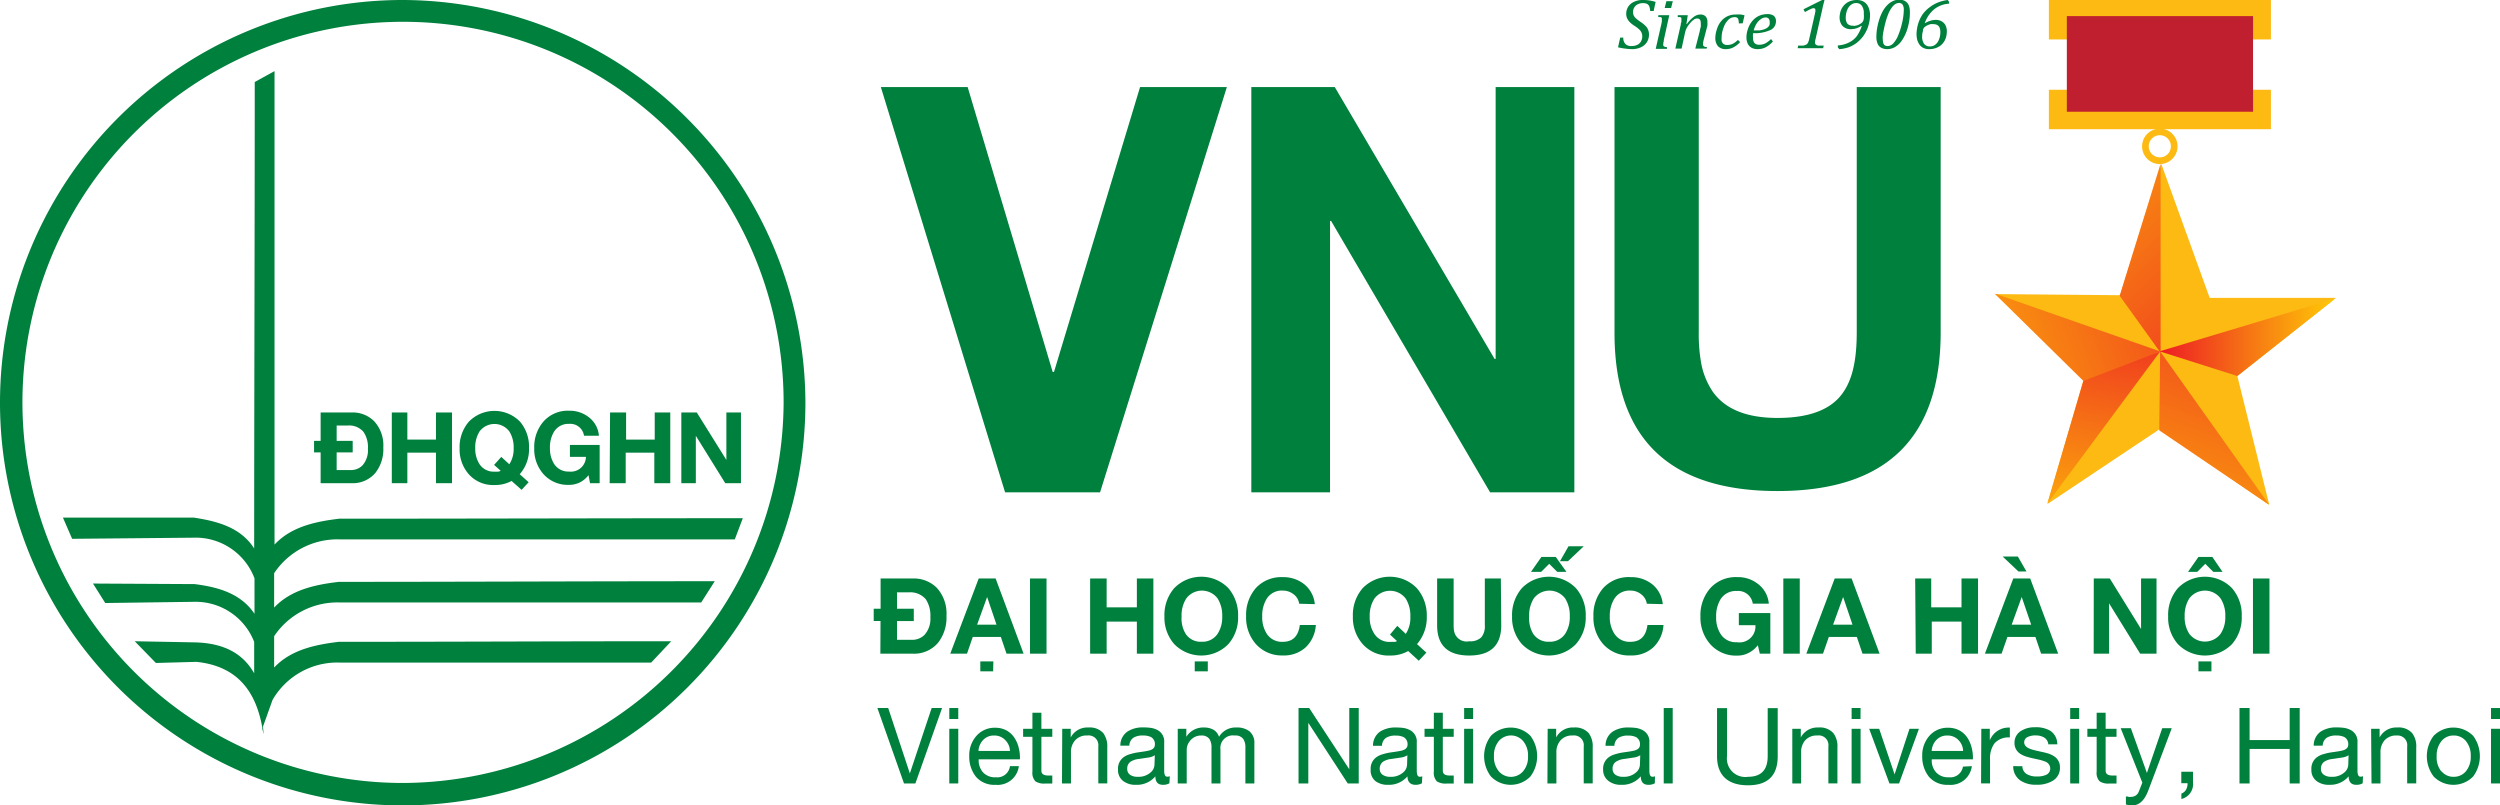
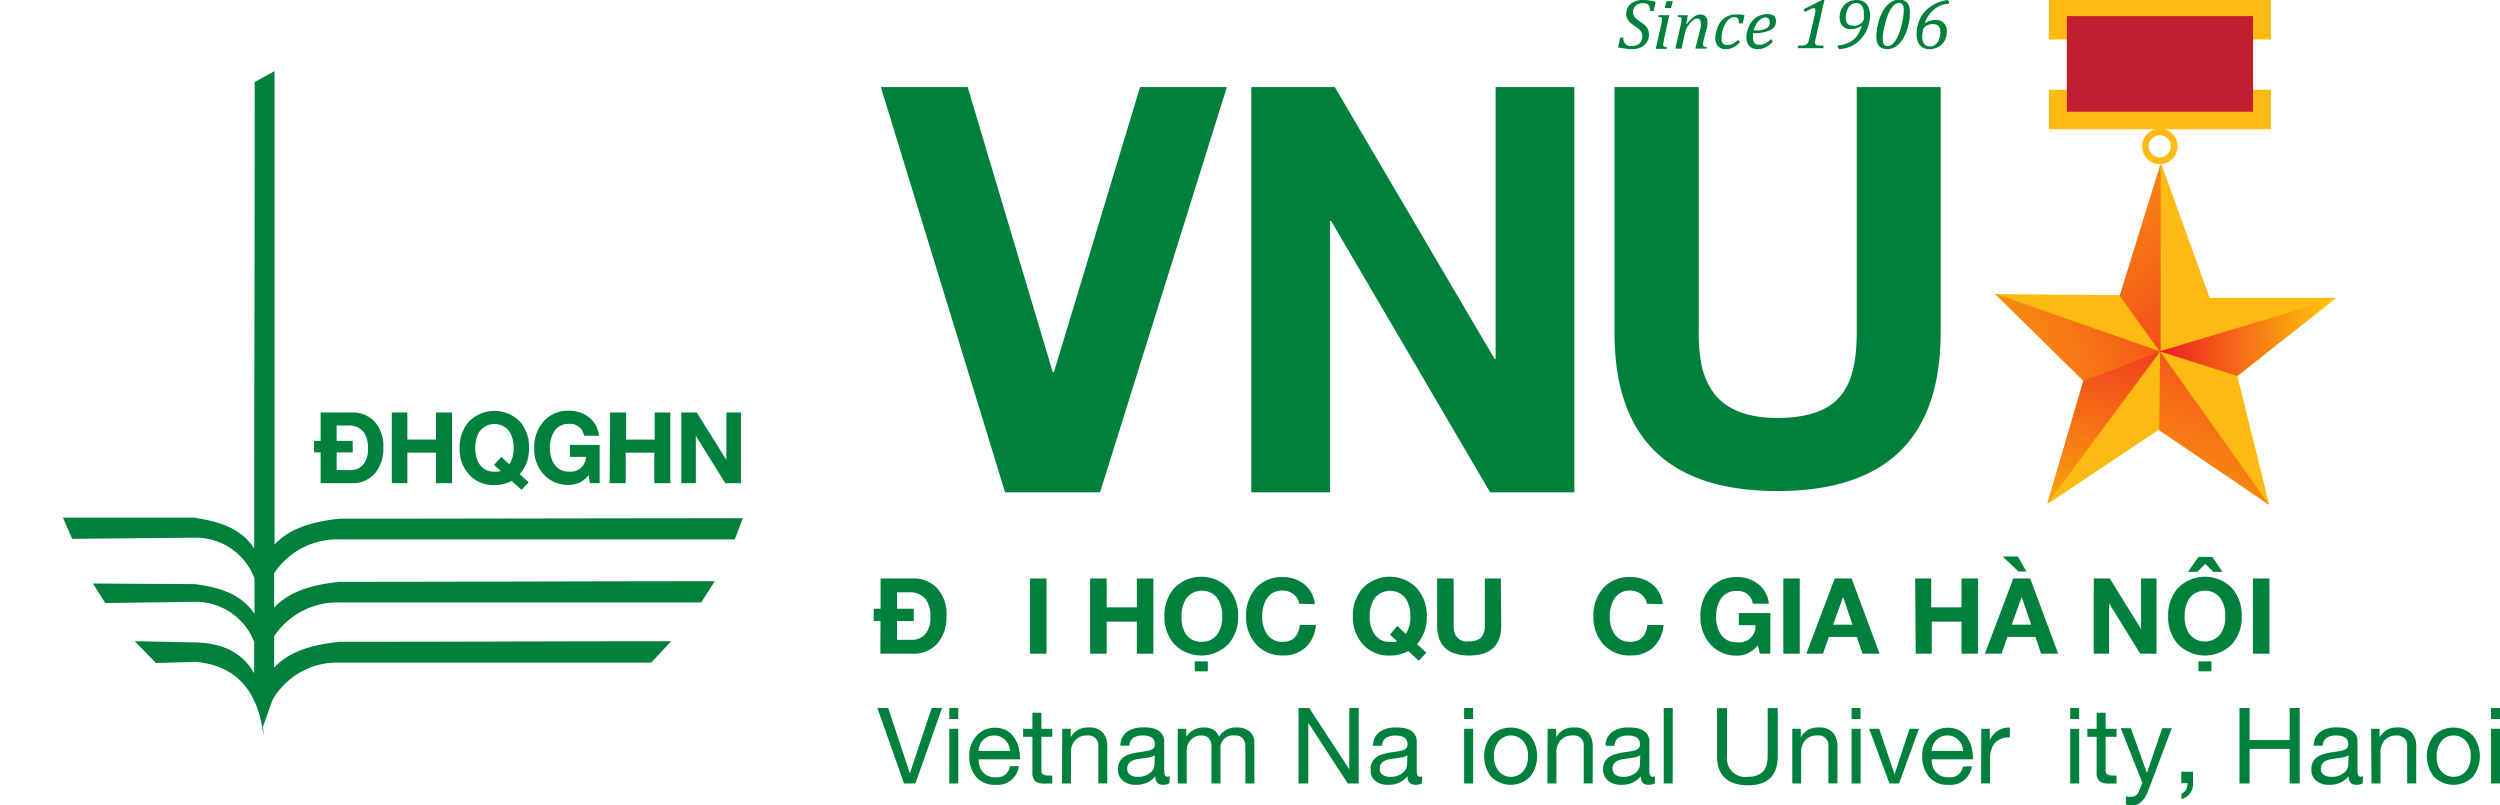
<svg xmlns="http://www.w3.org/2000/svg" xmlns:xlink="http://www.w3.org/1999/xlink" viewBox="0 0 311.89 100.48">
  <defs>
    <style>.cls-1{fill:none;clip-rule:evenodd;}.cls-2{fill:#00803d;}.cls-3{fill:#fcba12;}.cls-4{clip-path:url(#clip-path);}.cls-5{fill:url(#linear-gradient);}.cls-6{clip-path:url(#clip-path-2);}.cls-7{fill:url(#linear-gradient-2);}.cls-8{clip-path:url(#clip-path-3);}.cls-9{fill:url(#linear-gradient-3);}.cls-10{clip-path:url(#clip-path-4);}.cls-11{fill:url(#linear-gradient-4);}.cls-12{clip-path:url(#clip-path-5);}.cls-13{fill:url(#linear-gradient-5);}.cls-14{fill:#bf1f2e;}</style>
    <clipPath id="clip-path">
      <polygon class="cls-1" points="264.44 36.9 269.55 44.01 269.55 20.41 264.44 36.9" />
    </clipPath>
    <linearGradient id="linear-gradient" x1="-55.86" y1="75.9" x2="-55.1" y2="75.9" gradientTransform="translate(5710.24 4009.43) rotate(90) scale(71.72)" gradientUnits="userSpaceOnUse">
      <stop offset="0" stop-color="#ffcb05" />
      <stop offset="1" stop-color="#ed1c24" />
    </linearGradient>
    <clipPath id="clip-path-2">
      <polygon class="cls-1" points="248.87 36.66 260.37 47.97 269.49 43.84 248.87 36.63 248.87 36.66" />
    </clipPath>
    <linearGradient id="linear-gradient-2" x1="-55.9" y1="76.86" x2="-54.94" y2="76.86" gradientTransform="matrix(57.78, 0, 0, 69.07, 3461.94, -5266.26)" xlink:href="#linear-gradient" />
    <clipPath id="clip-path-3">
      <polygon class="cls-1" points="269.38 53.69 282.96 62.9 283.04 62.9 269.49 43.84 269.38 53.69" />
    </clipPath>
    <linearGradient id="linear-gradient-3" x1="-56.77" y1="77.26" x2="-55.85" y2="77.26" gradientTransform="matrix(56.01, 0, 0, 67.4, 3429.33, -5154.13)" xlink:href="#linear-gradient" />
    <clipPath id="clip-path-4">
      <polygon class="cls-1" points="291.17 37.38 291.17 37.3 269.42 43.83 279.12 46.91 291.17 37.38" />
    </clipPath>
    <linearGradient id="linear-gradient-4" x1="-59.74" y1="75.75" x2="-58.74" y2="75.75" gradientTransform="translate(-1018.1 3709.24) rotate(180) scale(21.92 48.41)" xlink:href="#linear-gradient" />
    <clipPath id="clip-path-5">
      <polygon class="cls-1" points="259.91 47.53 255.41 62.83 269.44 43.92 269.35 43.9 259.91 47.53" />
    </clipPath>
    <linearGradient id="linear-gradient-5" x1="-57.09" y1="77.38" x2="-56.15" y2="77.38" gradientTransform="matrix(38.55, 0, 0, 59.69, 2444.66, -4565.17)" xlink:href="#linear-gradient" />
  </defs>
  <g id="Layer_2" data-name="Layer 2">
    <g id="Layer_1-2" data-name="Layer 1">
      <path class="cls-2" d="M137.24,61.42H125.39l-15.5-50.56h10.83l10.61,35.55h.16l10.74-35.55h10.83Z" />
      <path class="cls-2" d="M156.11,10.86h10.41l19.94,33.92h.13V10.86h9.82V61.42H185.9L166.06,27.56h-.13V61.42h-9.82Z" />
      <path class="cls-2" d="M242.11,41.46q0,19.8-20.36,19.8t-20.33-19.8V10.86h10.51v30.6a20.42,20.42,0,0,0,.32,3.94,9.4,9.4,0,0,0,1.41,3.44q2.31,3.3,8.09,3.3c3.63,0,6.21-.87,7.73-2.59s2.16-4.31,2.16-8.09V10.86h10.47Z" />
      <polygon class="cls-3" points="264.51 36.83 269.64 20.46 275.67 37.16 291.43 37.16 279.12 46.91 283.11 63 269.44 53.53 255.44 62.87 259.98 47.24 248.95 36.69 264.51 36.83" />
      <g class="cls-4">
        <rect class="cls-5" x="256.85" y="22.06" width="20.3" height="20.3" transform="translate(55.43 198.24) rotate(-45)" />
      </g>
      <g class="cls-6">
        <rect class="cls-7" x="247.56" y="33.46" width="23.25" height="17.68" transform="translate(1.08 90.74) rotate(-19.9)" />
      </g>
      <g class="cls-8">
        <rect class="cls-9" x="264.91" y="43.69" width="22.59" height="19.37" transform="translate(131.16 294.41) rotate(-69.9)" />
      </g>
      <g class="cls-10">
        <rect class="cls-11" x="269.42" y="37.3" width="21.76" height="9.6" />
      </g>
      <g class="cls-12">
        <rect class="cls-13" x="251.89" y="44.81" width="21.08" height="17.1" transform="translate(164.31 302.54) rotate(-80)" />
      </g>
      <path class="cls-3" d="M269.46,16.05a2.21,2.21,0,1,0,2.2,2.21,2.2,2.2,0,0,0-2.2-2.21m0,3.58a1.38,1.38,0,1,1,1.37-1.37A1.37,1.37,0,0,1,269.46,19.63Z" />
      <rect class="cls-3" x="255.61" y="11.2" width="27.7" height="4.92" />
      <rect class="cls-3" x="255.61" width="27.7" height="4.92" />
      <rect class="cls-14" x="257.85" y="2.01" width="23.23" height="11.93" />
      <path class="cls-2" d="M202.52,4.69a1.07,1.07,0,0,0,.25.79,1,1,0,0,0,.79.26,1.55,1.55,0,0,0,.71-.15,1,1,0,0,0,.45-.42,1.23,1.23,0,0,0,.16-.65,1,1,0,0,0-.1-.47,1.32,1.32,0,0,0-.29-.39,4.15,4.15,0,0,0-.57-.43,3.89,3.89,0,0,1-.56-.43,1.85,1.85,0,0,1-.35-.48,1.37,1.37,0,0,1-.13-.58,1.68,1.68,0,0,1,.26-.92,1.62,1.62,0,0,1,.73-.6A2.45,2.45,0,0,1,205,0a4.63,4.63,0,0,1,.77.06,4.32,4.32,0,0,1,.78.18l-.25,1.13h-.43a1.69,1.69,0,0,0-.12-.59.63.63,0,0,0-.28-.3,1.18,1.18,0,0,0-.5-.09,1.4,1.4,0,0,0-.66.15,1,1,0,0,0-.43.4,1.1,1.1,0,0,0-.15.57,1,1,0,0,0,.08.41,1.18,1.18,0,0,0,.26.35,4.73,4.73,0,0,0,.52.41,3.93,3.93,0,0,1,.68.53,1.48,1.48,0,0,1,.34.5,1.58,1.58,0,0,1,.11.61,1.77,1.77,0,0,1-.26.94,1.74,1.74,0,0,1-.75.64,2.53,2.53,0,0,1-1.09.23,7.08,7.08,0,0,1-.89-.07,6.76,6.76,0,0,1-.87-.16l.27-1.21Z" />
      <path class="cls-2" d="M207.57,5q0,.23-.06.33a1,1,0,0,0,0,.17.41.41,0,0,0,0,.21.4.4,0,0,0,.14.11.93.93,0,0,0,.31.06l0,.22h-1.4l.68-3a3.2,3.2,0,0,0,.08-.41,1.29,1.29,0,0,0,0-.25.45.45,0,0,0,0-.19.24.24,0,0,0-.13-.11,1,1,0,0,0-.31,0l0-.24,1.1,0h.27ZM208.69.15l-.21.85h-.8l.21-.85Z" />
      <path class="cls-2" d="M212.92,6.06H211.5l.57-2.23c0-.15.07-.3.11-.48a2.68,2.68,0,0,0,0-.46.74.74,0,0,0-.11-.45.42.42,0,0,0-.35-.13.69.69,0,0,0-.4.14,2,2,0,0,0-.46.43,3.15,3.15,0,0,0-.41.57,2.45,2.45,0,0,0-.25.71l-.41,1.9h-.78l.68-3c0-.07,0-.16.07-.3a2.23,2.23,0,0,0,0-.33.5.5,0,0,0,0-.19.3.3,0,0,0-.14-.1,1.46,1.46,0,0,0-.31,0l0-.24,1,0h.25L210.39,3l.06,0a3.85,3.85,0,0,1,.85-.89,1.38,1.38,0,0,1,.82-.3.89.89,0,0,1,.67.24,1,1,0,0,1,.22.69,2.26,2.26,0,0,1,0,.35q0,.18-.06.33L212.54,5a2.39,2.39,0,0,0-.08.5.3.3,0,0,0,.19.32.88.88,0,0,0,.31.06Z" />
      <path class="cls-2" d="M216.93,2.92a2.2,2.2,0,0,0-.06-.49.4.4,0,0,0-.15-.22.51.51,0,0,0-.3-.07,1.11,1.11,0,0,0-.82.35,2.53,2.53,0,0,0-.59,1,3.52,3.52,0,0,0-.23,1.24,2,2,0,0,0,0,.35.65.65,0,0,0,.12.28.49.49,0,0,0,.22.18.73.73,0,0,0,.35.07,1.58,1.58,0,0,0,.71-.15,2.51,2.51,0,0,0,.63-.48l.28.27a3,3,0,0,1-.86.67,2,2,0,0,1-.92.21,1.29,1.29,0,0,1-1-.38A1.6,1.6,0,0,1,214,4.66a3.37,3.37,0,0,1,.19-1,2.76,2.76,0,0,1,.52-1,2.29,2.29,0,0,1,.82-.64,2.38,2.38,0,0,1,1-.21,5.57,5.57,0,0,1,.63,0,4.45,4.45,0,0,1,.48.1l-.23,1Z" />
      <path class="cls-2" d="M221.18,5.18a3.46,3.46,0,0,1-.64.56,2.16,2.16,0,0,1-.61.3,2.43,2.43,0,0,1-.68.09,1.49,1.49,0,0,1-.62-.12,1.08,1.08,0,0,1-.42-.3,1.25,1.25,0,0,1-.25-.47,1.81,1.81,0,0,1-.08-.58,3.15,3.15,0,0,1,.17-1,2.82,2.82,0,0,1,.53-1,2.38,2.38,0,0,1,.84-.67,2.51,2.51,0,0,1,1.05-.23,1.34,1.34,0,0,1,.82.21.83.83,0,0,1,.27.68,1.18,1.18,0,0,1-.72,1.11,4.76,4.76,0,0,1-2.14.38,3.27,3.27,0,0,0,0,.57,1,1,0,0,0,.18.66.79.79,0,0,0,.61.21,1.69,1.69,0,0,0,.75-.17,3.18,3.18,0,0,0,.71-.54Zm-2.4-1.39c.28,0,.52,0,.73,0a3.12,3.12,0,0,0,.54-.12,1.42,1.42,0,0,0,.37-.17,1,1,0,0,0,.24-.22.68.68,0,0,0,.12-.26,1.18,1.18,0,0,0,0-.27.66.66,0,0,0-.12-.42.49.49,0,0,0-.38-.15,1,1,0,0,0-.62.22,1.82,1.82,0,0,0-.54.59A3.2,3.2,0,0,0,218.78,3.79Z" />
      <path class="cls-2" d="M226.52,4.79a2.46,2.46,0,0,0-.09.51.35.35,0,0,0,.1.26.64.64,0,0,0,.31.13c.15,0,.37,0,.68,0l-.07.32h-3.18l.07-.32.58,0a1.31,1.31,0,0,0,.33-.09.56.56,0,0,0,.2-.12.77.77,0,0,0,.13-.2,2,2,0,0,0,.12-.37l.72-3.18a2.84,2.84,0,0,1,.06-.29,1.41,1.41,0,0,0,0-.18.22.22,0,0,0-.07-.19.28.28,0,0,0-.16-.05,1.05,1.05,0,0,0-.36.11,8,8,0,0,0-.71.38L225,1.16,227.31,0h.31l-.13.51q-.08.28-.15.66Z" />
      <path class="cls-2" d="M232.22,3.23a2.75,2.75,0,0,1-.65.31,2.24,2.24,0,0,1-.68.1,1.34,1.34,0,0,1-.73-.18,1.15,1.15,0,0,1-.49-.51,1.71,1.71,0,0,1-.17-.77,2.78,2.78,0,0,1,.08-.62,1.86,1.86,0,0,1,.25-.6,2,2,0,0,1,.43-.5,2,2,0,0,1,.62-.34,2.45,2.45,0,0,1,.78-.12,1.73,1.73,0,0,1,.71.14,1.48,1.48,0,0,1,.52.4,1.88,1.88,0,0,1,.3.6,2.58,2.58,0,0,1,.11.76,4.46,4.46,0,0,1-.09.84,4.72,4.72,0,0,1-.22.77,4.65,4.65,0,0,1-.37.74,3.74,3.74,0,0,1-.48.63,4,4,0,0,1-.58.52,4.24,4.24,0,0,1-.65.38,3,3,0,0,1-.72.24,3.67,3.67,0,0,1-.74.11l-.17-.24,0-.22a3.62,3.62,0,0,0,1.35-.35,2.72,2.72,0,0,0,1-.79,4.57,4.57,0,0,0,.64-1.29Zm-1,0a1.64,1.64,0,0,0,.53-.09,1.76,1.76,0,0,0,.43-.23,1,1,0,0,0,.21-.21.94.94,0,0,0,.13-.36,3.62,3.62,0,0,0,0-.63,1.59,1.59,0,0,0-.25-1,.85.85,0,0,0-.73-.33,1,1,0,0,0-.64.24,1.45,1.45,0,0,0-.46.65,2.51,2.51,0,0,0-.17.92,1.18,1.18,0,0,0,.21.77A.88.88,0,0,0,231.2,3.2Z" />
      <path class="cls-2" d="M235.43,6.13a1.58,1.58,0,0,1-.71-.16,1,1,0,0,1-.47-.5,2.22,2.22,0,0,1-.16-.93,6.51,6.51,0,0,1,.11-1.11,7.78,7.78,0,0,1,.29-1.13,6.08,6.08,0,0,1,.45-1,3.65,3.65,0,0,1,.58-.73,2.19,2.19,0,0,1,.67-.45,1.72,1.72,0,0,1,.73-.16,1.65,1.65,0,0,1,.63.11,1.23,1.23,0,0,1,.42.32,1.31,1.31,0,0,1,.23.49,2.4,2.4,0,0,1,.07.62A6.76,6.76,0,0,1,238,3.45a5.28,5.28,0,0,1-.73,1.6,2.56,2.56,0,0,1-.88.83,1.91,1.91,0,0,1-.94.25m-.56-1.31a1.94,1.94,0,0,0,.06.55.54.54,0,0,0,.2.29.64.64,0,0,0,.36.09,1,1,0,0,0,.66-.31,3.25,3.25,0,0,0,.6-.93,9.2,9.2,0,0,0,.51-1.58,7.52,7.52,0,0,0,.23-1.67,1.26,1.26,0,0,0-.14-.67.53.53,0,0,0-.46-.22.94.94,0,0,0-.39.1,1.42,1.42,0,0,0-.44.39,3.5,3.5,0,0,0-.5.87,8.7,8.7,0,0,0-.36,1.09c-.08.3-.15.59-.2.88A5.35,5.35,0,0,0,234.87,4.82Z" />
      <path class="cls-2" d="M240.14,2.9a3,3,0,0,1,.69-.31,2.25,2.25,0,0,1,.68-.11,1.53,1.53,0,0,1,.69.16,1.24,1.24,0,0,1,.5.49,1.66,1.66,0,0,1,.18.8,2.87,2.87,0,0,1-.08.64,2.24,2.24,0,0,1-.25.6,2.08,2.08,0,0,1-.44.5,2.16,2.16,0,0,1-.62.33,2.31,2.31,0,0,1-.82.13A1.54,1.54,0,0,1,240,6a1.28,1.28,0,0,1-.5-.39,1.93,1.93,0,0,1-.3-.59,2.86,2.86,0,0,1-.1-.73,4,4,0,0,1,.06-.7,4,4,0,0,1,.22-.86,4.09,4.09,0,0,1,.52-1,4.3,4.3,0,0,1,.83-.82,4.5,4.5,0,0,1,1.07-.61A5,5,0,0,1,243,0l.16.24,0,.22a3.24,3.24,0,0,0-1.86.7,3.87,3.87,0,0,0-1.17,1.72Zm-.34,1.58a1.55,1.55,0,0,0,.25,1,.88.88,0,0,0,.74.31,1,1,0,0,0,.65-.22,1.41,1.41,0,0,0,.46-.64,2.4,2.4,0,0,0,.17-.92c0-.7-.3-1-.9-1a1.37,1.37,0,0,0-.29,0,1.71,1.71,0,0,0-.3.09,1.59,1.59,0,0,0-.29.15,1.83,1.83,0,0,0-.22.16.78.78,0,0,0-.1.15.48.48,0,0,0-.07.18c0,.07,0,.2-.07.39A3.17,3.17,0,0,0,239.8,4.48Z" />
      <path class="cls-2" d="M109.85,77.47H109V75.94h.86V72.17h4a4.07,4.07,0,0,1,3,1.15,4.77,4.77,0,0,1,1.22,3.49,5.13,5.13,0,0,1-1.06,3.39,3.92,3.92,0,0,1-3.19,1.35h-4Zm2.06-1.53H114v1.54h-2.09v2.34h1.83a2.14,2.14,0,0,0,1.61-.63,3,3,0,0,0,.72-2.19,3.69,3.69,0,0,0-.58-2.25,2.53,2.53,0,0,0-2.12-.85h-1.46Z" />
-       <path class="cls-2" d="M122.1,72.17h2.11l3.49,9.38h-2.13l-.71-2.09h-3.5l-.72,2.09h-2.09Zm-.2,5.76h2.42l-1.17-3.45h0Zm2,5.82H122.3V82.51h1.63Z" />
      <path class="cls-2" d="M128.5,72.17h2.06v9.38H128.5Z" />
      <path class="cls-2" d="M136,72.17h2.06v3.6h3.77v-3.6h2.06v9.38h-2.06v-4h-3.77v4H136Z" />
      <path class="cls-2" d="M146.49,73.38a4.71,4.71,0,0,1,6.76,0,5.15,5.15,0,0,1,1.21,3.52,5,5,0,0,1-1.21,3.45,4.71,4.71,0,0,1-6.76,0,5,5,0,0,1-1.22-3.45A5.11,5.11,0,0,1,146.49,73.38Zm1.42,5.68a2.22,2.22,0,0,0,2,1,2.25,2.25,0,0,0,2-1,3.77,3.77,0,0,0,.57-2.16,4,4,0,0,0-.57-2.23,2.44,2.44,0,0,0-3.92,0,3.91,3.91,0,0,0-.58,2.23A3.7,3.7,0,0,0,147.91,79.06Zm2.77,4.69h-1.63V82.51h1.63Z" />
      <path class="cls-2" d="M162.08,75.32a1.78,1.78,0,0,0-.68-1.17,2.16,2.16,0,0,0-1.36-.47,2.22,2.22,0,0,0-2,1,4,4,0,0,0-.57,2.23,3.77,3.77,0,0,0,.57,2.16,2.24,2.24,0,0,0,2,1c1.24,0,1.94-.7,2.12-2.1h2a4.2,4.2,0,0,1-1.28,2.8,4,4,0,0,1-2.83,1,4.32,4.32,0,0,1-3.38-1.43,5,5,0,0,1-1.21-3.45,5.1,5.1,0,0,1,1.21-3.52A4.31,4.31,0,0,1,160,72a4.2,4.2,0,0,1,2.69.87,3.6,3.6,0,0,1,1.34,2.5Z" />
      <path class="cls-2" d="M177,82.43l-1.32-1.21a4.43,4.43,0,0,1-2.26.56A4.29,4.29,0,0,1,170,80.35a5,5,0,0,1-1.22-3.45A5.11,5.11,0,0,1,170,73.38a4.71,4.71,0,0,1,6.76,0A5.15,5.15,0,0,1,178,76.9a5.08,5.08,0,0,1-1.22,3.46l1.17,1.06Zm-2.68-4.35,1.06,1a3.68,3.68,0,0,0,.57-2.16,4,4,0,0,0-.57-2.23,2.44,2.44,0,0,0-3.92,0,3.91,3.91,0,0,0-.58,2.23,3.7,3.7,0,0,0,.58,2.16,2.22,2.22,0,0,0,2,1h.23l.24,0a.55.55,0,0,0,.35-.11l-.87-.8Z" />
      <path class="cls-2" d="M187.29,78q0,3.78-4,3.78t-4-3.78V72.17h2.06V78a4,4,0,0,0,.06.75A1.59,1.59,0,0,0,183.3,80a1.94,1.94,0,0,0,1.51-.5,2.2,2.2,0,0,0,.43-1.54V72.17h2Z" />
-       <path class="cls-2" d="M189.86,73.38a4.7,4.7,0,0,1,6.75,0,5.11,5.11,0,0,1,1.22,3.52,5,5,0,0,1-1.22,3.45,4.7,4.7,0,0,1-6.75,0,5,5,0,0,1-1.22-3.45A5.11,5.11,0,0,1,189.86,73.38Zm1.41,5.68a2.24,2.24,0,0,0,2,1,2.26,2.26,0,0,0,2-1,3.77,3.77,0,0,0,.57-2.16,4,4,0,0,0-.57-2.23,2.45,2.45,0,0,0-3.93,0,4,4,0,0,0-.57,2.23A3.77,3.77,0,0,0,191.27,79.06Zm4.15-7.72h-1.15l-1-1-1,1H191l1.3-1.86h1.79Zm.2-1.33h-1l1.06-1.86h1.9Z" />
      <path class="cls-2" d="M205.45,75.32a1.8,1.8,0,0,0-.69-1.17,2.11,2.11,0,0,0-1.35-.47,2.22,2.22,0,0,0-2,1,4,4,0,0,0-.58,2.23,3.77,3.77,0,0,0,.58,2.16,2.24,2.24,0,0,0,2,1c1.24,0,1.94-.7,2.12-2.1h2a4.2,4.2,0,0,1-1.28,2.8,4,4,0,0,1-2.83,1A4.31,4.31,0,0,1,200,80.35a5,5,0,0,1-1.21-3.45A5.1,5.1,0,0,1,200,73.38,4.29,4.29,0,0,1,203.41,72a4.2,4.2,0,0,1,2.69.87,3.6,3.6,0,0,1,1.34,2.5Z" />
      <path class="cls-2" d="M219.3,80.49a3.3,3.3,0,0,1-1.22,1,3,3,0,0,1-1.34.3,4.29,4.29,0,0,1-3.38-1.43,5,5,0,0,1-1.22-3.45,5.11,5.11,0,0,1,1.22-3.52A4.29,4.29,0,0,1,216.74,72a4,4,0,0,1,2.59.86,3.43,3.43,0,0,1,1.34,2.45h-2a1.84,1.84,0,0,0-2-1.58,2.24,2.24,0,0,0-2,1,4,4,0,0,0-.57,2.23,3.77,3.77,0,0,0,.57,2.16,2.25,2.25,0,0,0,2,1A2,2,0,0,0,219,78h-2.07V76.48h3.93v5.07h-1.31Z" />
      <path class="cls-2" d="M222.48,72.17h2.05v9.38h-2.05Z" />
      <path class="cls-2" d="M228.89,72.17H231l3.49,9.38h-2.13l-.71-2.09h-3.49l-.73,2.09h-2.08Zm-.2,5.76h2.42l-1.17-3.45h0Z" />
      <path class="cls-2" d="M238.93,72.17h2v3.6h3.78v-3.6h2.06v9.38h-2.06v-4H241v4h-2Z" />
      <path class="cls-2" d="M251.17,72.17h2.11l3.49,9.38h-2.13l-.71-2.09h-3.49l-.73,2.09h-2.08Zm-1.33-2.74h1.9l1.07,1.86h-1Zm1.13,8.5h2.43l-1.18-3.45h0Z" />
      <path class="cls-2" d="M261.21,72.17h2l3.9,6.3h0v-6.3h1.93v9.38H267l-3.88-6.28h0v6.28h-1.92Z" />
      <path class="cls-2" d="M271.7,73.38a4.71,4.71,0,0,1,6.76,0,5.1,5.1,0,0,1,1.21,3.52,5,5,0,0,1-1.21,3.45,4.71,4.71,0,0,1-6.76,0,5,5,0,0,1-1.21-3.45A5.1,5.1,0,0,1,271.7,73.38Zm1.42,5.68a2.45,2.45,0,0,0,3.92,0,3.7,3.7,0,0,0,.58-2.16,3.91,3.91,0,0,0-.58-2.23,2.44,2.44,0,0,0-3.92,0,4,4,0,0,0-.57,2.23A3.77,3.77,0,0,0,273.12,79.06Zm4.15-7.72h-1.15l-1-1-1,1h-1.15l1.3-1.86H276Zm-1.38,12.41h-1.62V82.51h1.62Z" />
      <path class="cls-2" d="M281.07,72.17h2.06v9.38h-2.06Z" />
-       <path class="cls-2" d="M50.27,0a50.24,50.24,0,1,0,50.21,50.27A50.4,50.4,0,0,0,50.27,0Zm.08,97.68A47.48,47.48,0,1,1,97.76,50.27,47.69,47.69,0,0,1,50.35,97.68Z" />
      <path class="cls-2" d="M31.78,10.23c0,19.52-.07,38.83-.07,58.2C30,65.72,26.94,65,24.15,64.57H7.85L9,67.22l15.11-.14a7.85,7.85,0,0,1,7.64,5.07v4.43C30,73.94,27,73.22,24.29,72.87L11.6,72.8l1.53,2.43,11.09-.15a7.84,7.84,0,0,1,7.49,5V84c-1.54-2.72-4.12-3.78-7.42-3.86L16.81,80l2.64,2.71,5.06-.14c4.78.5,7.34,3.29,8.22,8.22V91c.08.15.08.36.16.57l-.08-.93a.81.81,0,0,0,.08-.43v.22L34,87.32a9.32,9.32,0,0,1,8.37-4.66H81.24L83.74,80c-15.34,0-26.2.07-41.46.07-3,.36-6,1-8.08,3.21V79.37a9.5,9.5,0,0,1,8.15-4.21H87.48l1.69-2.65c-15.34,0-31.63.08-46.89.08-3,.35-6,1-8.08,3.21V71.51a9.49,9.49,0,0,1,8.15-4.22H91.67l1-2.64c-15.34,0-35.08.06-50.34.06-3,.36-6,1-8.08,3.23V8.87Z" />
      <path class="cls-2" d="M40,56.44h-.82V55H40V51.46h3.81a3.79,3.79,0,0,1,2.86,1.08,4.43,4.43,0,0,1,1.15,3.28,4.78,4.78,0,0,1-1,3.19,3.7,3.7,0,0,1-3,1.27H40ZM42,55h2v1.44H42v2.2H43.7a2,2,0,0,0,1.53-.59A2.84,2.84,0,0,0,45.9,56a3.4,3.4,0,0,0-.55-2.12,2.35,2.35,0,0,0-2-.79H42Z" />
      <path class="cls-2" d="M48.88,51.46h1.94v3.38h3.57V51.46h2v8.82h-2V56.47H50.82v3.81H48.88Z" />
      <path class="cls-2" d="M65.07,61.11,63.82,60a4.26,4.26,0,0,1-2.14.51,4.06,4.06,0,0,1-3.19-1.34,4.67,4.67,0,0,1-1.15-3.24,4.84,4.84,0,0,1,1.15-3.32,4.46,4.46,0,0,1,6.39,0A4.84,4.84,0,0,1,66,55.91a4.72,4.72,0,0,1-1.16,3.25l1.11,1ZM62.54,57l1,.92a3.44,3.44,0,0,0,.54-2,3.72,3.72,0,0,0-.54-2.1,2.32,2.32,0,0,0-3.71,0,3.72,3.72,0,0,0-.54,2.1,3.55,3.55,0,0,0,.54,2,2.11,2.11,0,0,0,1.85.92h.45a.66.66,0,0,0,.33-.11L61.64,58Z" />
      <path class="cls-2" d="M73.42,59.28a3.21,3.21,0,0,1-1.15.94,3.06,3.06,0,0,1-1.28.27,4.06,4.06,0,0,1-3.19-1.34,4.67,4.67,0,0,1-1.15-3.24,4.84,4.84,0,0,1,1.15-3.32A4.05,4.05,0,0,1,71,51.24a3.87,3.87,0,0,1,2.46.81,3.24,3.24,0,0,1,1.26,2.31H72.86A1.73,1.73,0,0,0,71,52.88a2.1,2.1,0,0,0-1.85.93,3.72,3.72,0,0,0-.54,2.1,3.55,3.55,0,0,0,.54,2,2.11,2.11,0,0,0,1.85.92A1.88,1.88,0,0,0,73.1,57h-2V55.51h3.71v4.77H73.61Z" />
      <path class="cls-2" d="M76.11,51.46h2v3.38h3.57V51.46h1.94v8.82H81.63V56.47H78.06v3.81h-2Z" />
      <path class="cls-2" d="M85,51.46h1.93l3.69,5.92h0V51.46h1.82v8.82H90.48l-3.67-5.91h0v5.91H85Z" />
      <path class="cls-2" d="M114.2,97.74h-1.42l-3.32-9.41h1.35l2.7,8.16h0l2.72-8.16h1.3Z" />
      <path class="cls-2" d="M119.55,89.7h-1.12V88.33h1.12Zm-1.12,1.22h1.12v6.82h-1.12Z" />
      <path class="cls-2" d="M127.11,95.58a2.67,2.67,0,0,1-2.92,2.33,3,3,0,0,1-2.43-1,4,4,0,0,1-.84-2.57,3.64,3.64,0,0,1,.91-2.55,3,3,0,0,1,2.3-1,2.93,2.93,0,0,1,1.5.37,2.87,2.87,0,0,1,1,1,3.9,3.9,0,0,1,.49,1.26,4.81,4.81,0,0,1,.12,1.31H122.1a2.26,2.26,0,0,0,.49,1.57,2,2,0,0,0,1.64.67A1.59,1.59,0,0,0,126,95.58ZM126,93.68a2,2,0,0,0-.6-1.36,1.84,1.84,0,0,0-1.38-.56,1.82,1.82,0,0,0-1.38.57,2.18,2.18,0,0,0-.57,1.35Z" />
      <path class="cls-2" d="M129.92,90.92h1.36v1h-1.36v4.23c0,.4.28.6.85.6h.51v1h-.86a2,2,0,0,1-1.24-.27,1.53,1.53,0,0,1-.38-1.21V91.92h-1.16v-1h1.16v-2h1.12Z" />
      <path class="cls-2" d="M132.52,90.92h1.06V92h0a2.34,2.34,0,0,1,2.21-1.24,2.26,2.26,0,0,1,1.85.7,2.77,2.77,0,0,1,.5,1.79v4.48h-1.12V93.13a1.22,1.22,0,0,0-1.39-1.37,1.88,1.88,0,0,0-1.51.61,2.17,2.17,0,0,0-.51,1.52v3.85h-1.12Z" />
      <path class="cls-2" d="M145.89,97.72a1.56,1.56,0,0,1-.81.19c-.63,0-.94-.36-.94-1.06a3,3,0,0,1-2.41,1.06,2.52,2.52,0,0,1-1.59-.46,1.7,1.7,0,0,1-.66-1.46,1.75,1.75,0,0,1,.72-1.54,2.43,2.43,0,0,1,.74-.35,7.51,7.51,0,0,1,.85-.21l.88-.13a7.4,7.4,0,0,0,.73-.14c.46-.13.68-.37.68-.73a1,1,0,0,0-.49-.94,2.2,2.2,0,0,0-1-.19,2.15,2.15,0,0,0-1.18.27,1.23,1.23,0,0,0-.52,1h-1.12a2.11,2.11,0,0,1,.91-1.78,3.5,3.5,0,0,1,2-.5,6.26,6.26,0,0,1,.92.06,2.7,2.7,0,0,1,.83.28,1.6,1.6,0,0,1,.81,1.53v3.51c0,.51.12.76.36.76h.15l.19-.05Zm-1.82-3.5a2,2,0,0,1-.9.3l-1.13.17a2.31,2.31,0,0,0-1,.34,1,1,0,0,0-.41.88.85.85,0,0,0,.4.78,1.65,1.65,0,0,0,.92.22,2.25,2.25,0,0,0,1.59-.54,1.31,1.31,0,0,0,.49-1Z" />
      <path class="cls-2" d="M146.93,90.92H148v1h0a2.49,2.49,0,0,1,2.21-1.16,2.37,2.37,0,0,1,1.14.26,1.6,1.6,0,0,1,.73.9,2.38,2.38,0,0,1,2.14-1.16,2.54,2.54,0,0,1,1.64.46,1.82,1.82,0,0,1,.63,1.52v5h-1.12V93.27a1.83,1.83,0,0,0-.26-1.07,1.19,1.19,0,0,0-1.07-.44,1.56,1.56,0,0,0-1.78,1.74v4.24h-1.12V93.27a1.87,1.87,0,0,0-.26-1.08,1.16,1.16,0,0,0-1-.43,1.72,1.72,0,0,0-1.42.67,1.75,1.75,0,0,0-.41,1.07v4.24h-1.12Z" />
      <path class="cls-2" d="M162,88.33h1.33l5,7.64h0V88.33h1.18v9.41h-1.37l-4.92-7.56h0v7.56H162Z" />
      <path class="cls-2" d="M177.39,97.72a1.55,1.55,0,0,1-.8.19c-.63,0-1-.36-1-1.06a3,3,0,0,1-2.4,1.06,2.52,2.52,0,0,1-1.59-.46A1.7,1.7,0,0,1,171,96a1.75,1.75,0,0,1,.72-1.54,2.48,2.48,0,0,1,.73-.35,8.11,8.11,0,0,1,.85-.21l.88-.13c.34-.05.58-.1.74-.14.45-.13.68-.37.68-.73a1,1,0,0,0-.49-.94,2.23,2.23,0,0,0-1-.19,2.15,2.15,0,0,0-1.18.27,1.23,1.23,0,0,0-.52,1h-1.12a2.12,2.12,0,0,1,.9-1.78,3.55,3.55,0,0,1,2-.5,6.36,6.36,0,0,1,.92.06,2.64,2.64,0,0,1,.82.28,1.59,1.59,0,0,1,.82,1.53v3.51c0,.51.12.76.35.76h.16l.18-.05Zm-1.81-3.5a2,2,0,0,1-.9.3l-1.14.17a2.31,2.31,0,0,0-1,.34,1.05,1.05,0,0,0-.41.88.86.86,0,0,0,.41.78,1.61,1.61,0,0,0,.91.22,2.26,2.26,0,0,0,1.6-.54,1.31,1.31,0,0,0,.49-1Z" />
-       <path class="cls-2" d="M180,90.92h1.36v1H180v4.23q0,.6.84.6h.52v1h-.86a2,2,0,0,1-1.24-.27,1.53,1.53,0,0,1-.38-1.21V91.92h-1.16v-1h1.16v-2H180Z" />
      <path class="cls-2" d="M183.78,89.7h-1.12V88.33h1.12Zm-1.12,1.22h1.12v6.82h-1.12Z" />
      <path class="cls-2" d="M186,91.8a3.46,3.46,0,0,1,4.93,0,4.25,4.25,0,0,1,0,5.07,3.44,3.44,0,0,1-4.93,0,4.21,4.21,0,0,1,0-5.07Zm1,4.44a2,2,0,0,0,3,0,2.72,2.72,0,0,0,.63-1.9,2.77,2.77,0,0,0-.63-1.91,2,2,0,0,0-3,0,2.81,2.81,0,0,0-.62,1.91A2.77,2.77,0,0,0,187,96.24Z" />
      <path class="cls-2" d="M193.08,90.92h1.06V92h0a2.34,2.34,0,0,1,2.21-1.24,2.26,2.26,0,0,1,1.85.7,2.77,2.77,0,0,1,.5,1.79v4.48h-1.12V93.13a1.22,1.22,0,0,0-1.39-1.37,1.88,1.88,0,0,0-1.51.61,2.17,2.17,0,0,0-.51,1.52v3.85h-1.12Z" />
      <path class="cls-2" d="M206.45,97.72a1.56,1.56,0,0,1-.81.19c-.63,0-.94-.36-.94-1.06a3,3,0,0,1-2.41,1.06,2.52,2.52,0,0,1-1.59-.46A1.7,1.7,0,0,1,200,96a1.75,1.75,0,0,1,.72-1.54,2.43,2.43,0,0,1,.74-.35,7.84,7.84,0,0,1,.84-.21l.89-.13a7.4,7.4,0,0,0,.73-.14c.46-.13.68-.37.68-.73a1,1,0,0,0-.49-.94,2.2,2.2,0,0,0-1-.19,2.15,2.15,0,0,0-1.18.27,1.23,1.23,0,0,0-.52,1H200.3a2.11,2.11,0,0,1,.91-1.78,3.5,3.5,0,0,1,2-.5,6.26,6.26,0,0,1,.92.06,2.55,2.55,0,0,1,.82.28,1.59,1.59,0,0,1,.82,1.53v3.51c0,.51.12.76.36.76h.15l.19-.05Zm-1.82-3.5a2,2,0,0,1-.9.3l-1.13.17a2.31,2.31,0,0,0-1,.34,1,1,0,0,0-.42.88.86.86,0,0,0,.41.78,1.65,1.65,0,0,0,.92.22,2.25,2.25,0,0,0,1.59-.54,1.31,1.31,0,0,0,.49-1Z" />
      <path class="cls-2" d="M207.56,88.33h1.12v9.41h-1.12Z" />
      <path class="cls-2" d="M221.78,94.34c0,2.42-1.23,3.63-3.71,3.63s-3.86-1.21-3.86-3.63v-6h1.25v6a2.29,2.29,0,0,0,2.61,2.57c1.64,0,2.46-.85,2.46-2.57v-6h1.25Z" />
      <path class="cls-2" d="M223.6,90.92h1.06V92h0a2.35,2.35,0,0,1,2.22-1.24,2.24,2.24,0,0,1,1.84.7,2.71,2.71,0,0,1,.51,1.79v4.48h-1.13V93.13a1.21,1.21,0,0,0-1.38-1.37,1.9,1.9,0,0,0-1.52.61,2.21,2.21,0,0,0-.5,1.52v3.85H223.6Z" />
      <path class="cls-2" d="M232.11,89.7H231V88.33h1.12ZM231,90.92h1.12v6.82H231Z" />
      <path class="cls-2" d="M236.92,97.74h-1.2l-2.53-6.82h1.25l1.92,5.69h0l1.86-5.69h1.18Z" />
      <path class="cls-2" d="M246,95.58a2.67,2.67,0,0,1-2.92,2.33,3,3,0,0,1-2.43-1,4,4,0,0,1-.84-2.57,3.68,3.68,0,0,1,.9-2.55,3,3,0,0,1,2.3-1,3,3,0,0,1,1.51.37,2.87,2.87,0,0,1,1,1,4.14,4.14,0,0,1,.49,1.26,4.81,4.81,0,0,1,.12,1.31H241a2.21,2.21,0,0,0,.49,1.57,2,2,0,0,0,1.64.67,1.59,1.59,0,0,0,1.76-1.33Zm-1.09-1.9a2,2,0,0,0-.59-1.36,1.84,1.84,0,0,0-1.38-.56,1.82,1.82,0,0,0-1.38.57,2.13,2.13,0,0,0-.57,1.35Z" />
      <path class="cls-2" d="M247.18,90.92h1.06v1.44h0a2.54,2.54,0,0,1,2.5-1.59V92a2.36,2.36,0,0,0-1.91.73,3.15,3.15,0,0,0-.56,2v3h-1.12Z" />
-       <path class="cls-2" d="M252.3,95.59a1.16,1.16,0,0,0,.58,1,2.41,2.41,0,0,0,1.25.28,2.7,2.7,0,0,0,1.08-.18.86.86,0,0,0,.57-.83.94.94,0,0,0-.69-.87,5.32,5.32,0,0,0-.72-.22l-.82-.18a8.36,8.36,0,0,1-.82-.22,3.13,3.13,0,0,1-.71-.34,1.58,1.58,0,0,1-.7-1.36,1.69,1.69,0,0,1,.83-1.49,3.12,3.12,0,0,1,1.72-.45,3.54,3.54,0,0,1,1.92.44,2,2,0,0,1,.87,1.69h-1.12A1.1,1.1,0,0,0,255,92a2,2,0,0,0-1-.25,2.15,2.15,0,0,0-1,.18.72.72,0,0,0-.47.68q0,.52.72.81a5.51,5.51,0,0,0,.72.21l.39.09.4.09c.33.07.6.14.82.21a3.13,3.13,0,0,1,.71.35,1.58,1.58,0,0,1,.7,1.37,1.84,1.84,0,0,1-.94,1.69,3.72,3.72,0,0,1-2,.47,3.43,3.43,0,0,1-2-.53,2.13,2.13,0,0,1-.89-1.79Z" />
      <path class="cls-2" d="M259.39,89.7h-1.12V88.33h1.12Zm-1.12,1.22h1.12v6.82h-1.12Z" />
      <path class="cls-2" d="M262.69,90.92h1.36v1h-1.36v4.23q0,.6.84.6h.52v1h-.86a2,2,0,0,1-1.24-.27,1.5,1.5,0,0,1-.38-1.21V91.92h-1.16v-1h1.16v-2h1.12Z" />
      <path class="cls-2" d="M268,98.65q-.7,1.83-2,1.83a2.28,2.28,0,0,1-.78-.12v-1l.16,0,.17.05a1.12,1.12,0,0,0,.34,0,1,1,0,0,0,.92-.61l.46-1.16-2.7-6.79h1.27l2,5.58h0l1.91-5.58h1.19Z" />
      <path class="cls-2" d="M272.13,96.28h1.46v1.34a1.9,1.9,0,0,1-1.45,2.06V99a1.06,1.06,0,0,0,.62-.56,1.57,1.57,0,0,0,.15-.73h-.78Z" />
      <path class="cls-2" d="M279.39,88.33h1.26v4h5v-4h1.25v9.41h-1.25V93.43h-5v4.31h-1.26Z" />
      <path class="cls-2" d="M294.76,97.72a1.53,1.53,0,0,1-.8.19c-.63,0-.95-.36-.95-1.06a3,3,0,0,1-2.4,1.06,2.52,2.52,0,0,1-1.59-.46,1.7,1.7,0,0,1-.66-1.46,1.75,1.75,0,0,1,.72-1.54,2.48,2.48,0,0,1,.73-.35,8.11,8.11,0,0,1,.85-.21l.89-.13c.33-.05.57-.1.73-.14.45-.13.68-.37.68-.73a1,1,0,0,0-.49-.94,2.23,2.23,0,0,0-1-.19,2.15,2.15,0,0,0-1.18.27,1.23,1.23,0,0,0-.52,1h-1.12a2.12,2.12,0,0,1,.9-1.78,3.55,3.55,0,0,1,2-.5,6.36,6.36,0,0,1,.92.06,2.64,2.64,0,0,1,.82.28,1.59,1.59,0,0,1,.82,1.53v3.51c0,.51.12.76.35.76h.16l.18-.05ZM293,94.22a2,2,0,0,1-.9.3l-1.14.17a2.31,2.31,0,0,0-1,.34,1.05,1.05,0,0,0-.41.88.86.86,0,0,0,.41.78,1.61,1.61,0,0,0,.91.22,2.26,2.26,0,0,0,1.6-.54,1.31,1.31,0,0,0,.49-1Z" />
      <path class="cls-2" d="M295.81,90.92h1.06V92h0a2.35,2.35,0,0,1,2.22-1.24,2.24,2.24,0,0,1,1.84.7,2.71,2.71,0,0,1,.51,1.79v4.48h-1.13V93.13A1.21,1.21,0,0,0,299,91.76a1.9,1.9,0,0,0-1.52.61,2.21,2.21,0,0,0-.5,1.52v3.85h-1.12Z" />
      <path class="cls-2" d="M303.61,91.8a3.46,3.46,0,0,1,4.93,0,4.25,4.25,0,0,1,0,5.07,3.44,3.44,0,0,1-4.93,0,4.21,4.21,0,0,1,0-5.07Zm1,4.44a1.89,1.89,0,0,0,1.5.67,1.93,1.93,0,0,0,1.51-.67,2.77,2.77,0,0,0,.62-1.9,2.81,2.81,0,0,0-.62-1.91,1.93,1.93,0,0,0-1.51-.67,1.89,1.89,0,0,0-1.5.67,2.81,2.81,0,0,0-.62,1.91A2.77,2.77,0,0,0,304.57,96.24Z" />
      <path class="cls-2" d="M311.89,89.7h-1.12V88.33h1.12Zm-1.12,1.22h1.12v6.82h-1.12Z" />
    </g>
  </g>
</svg>